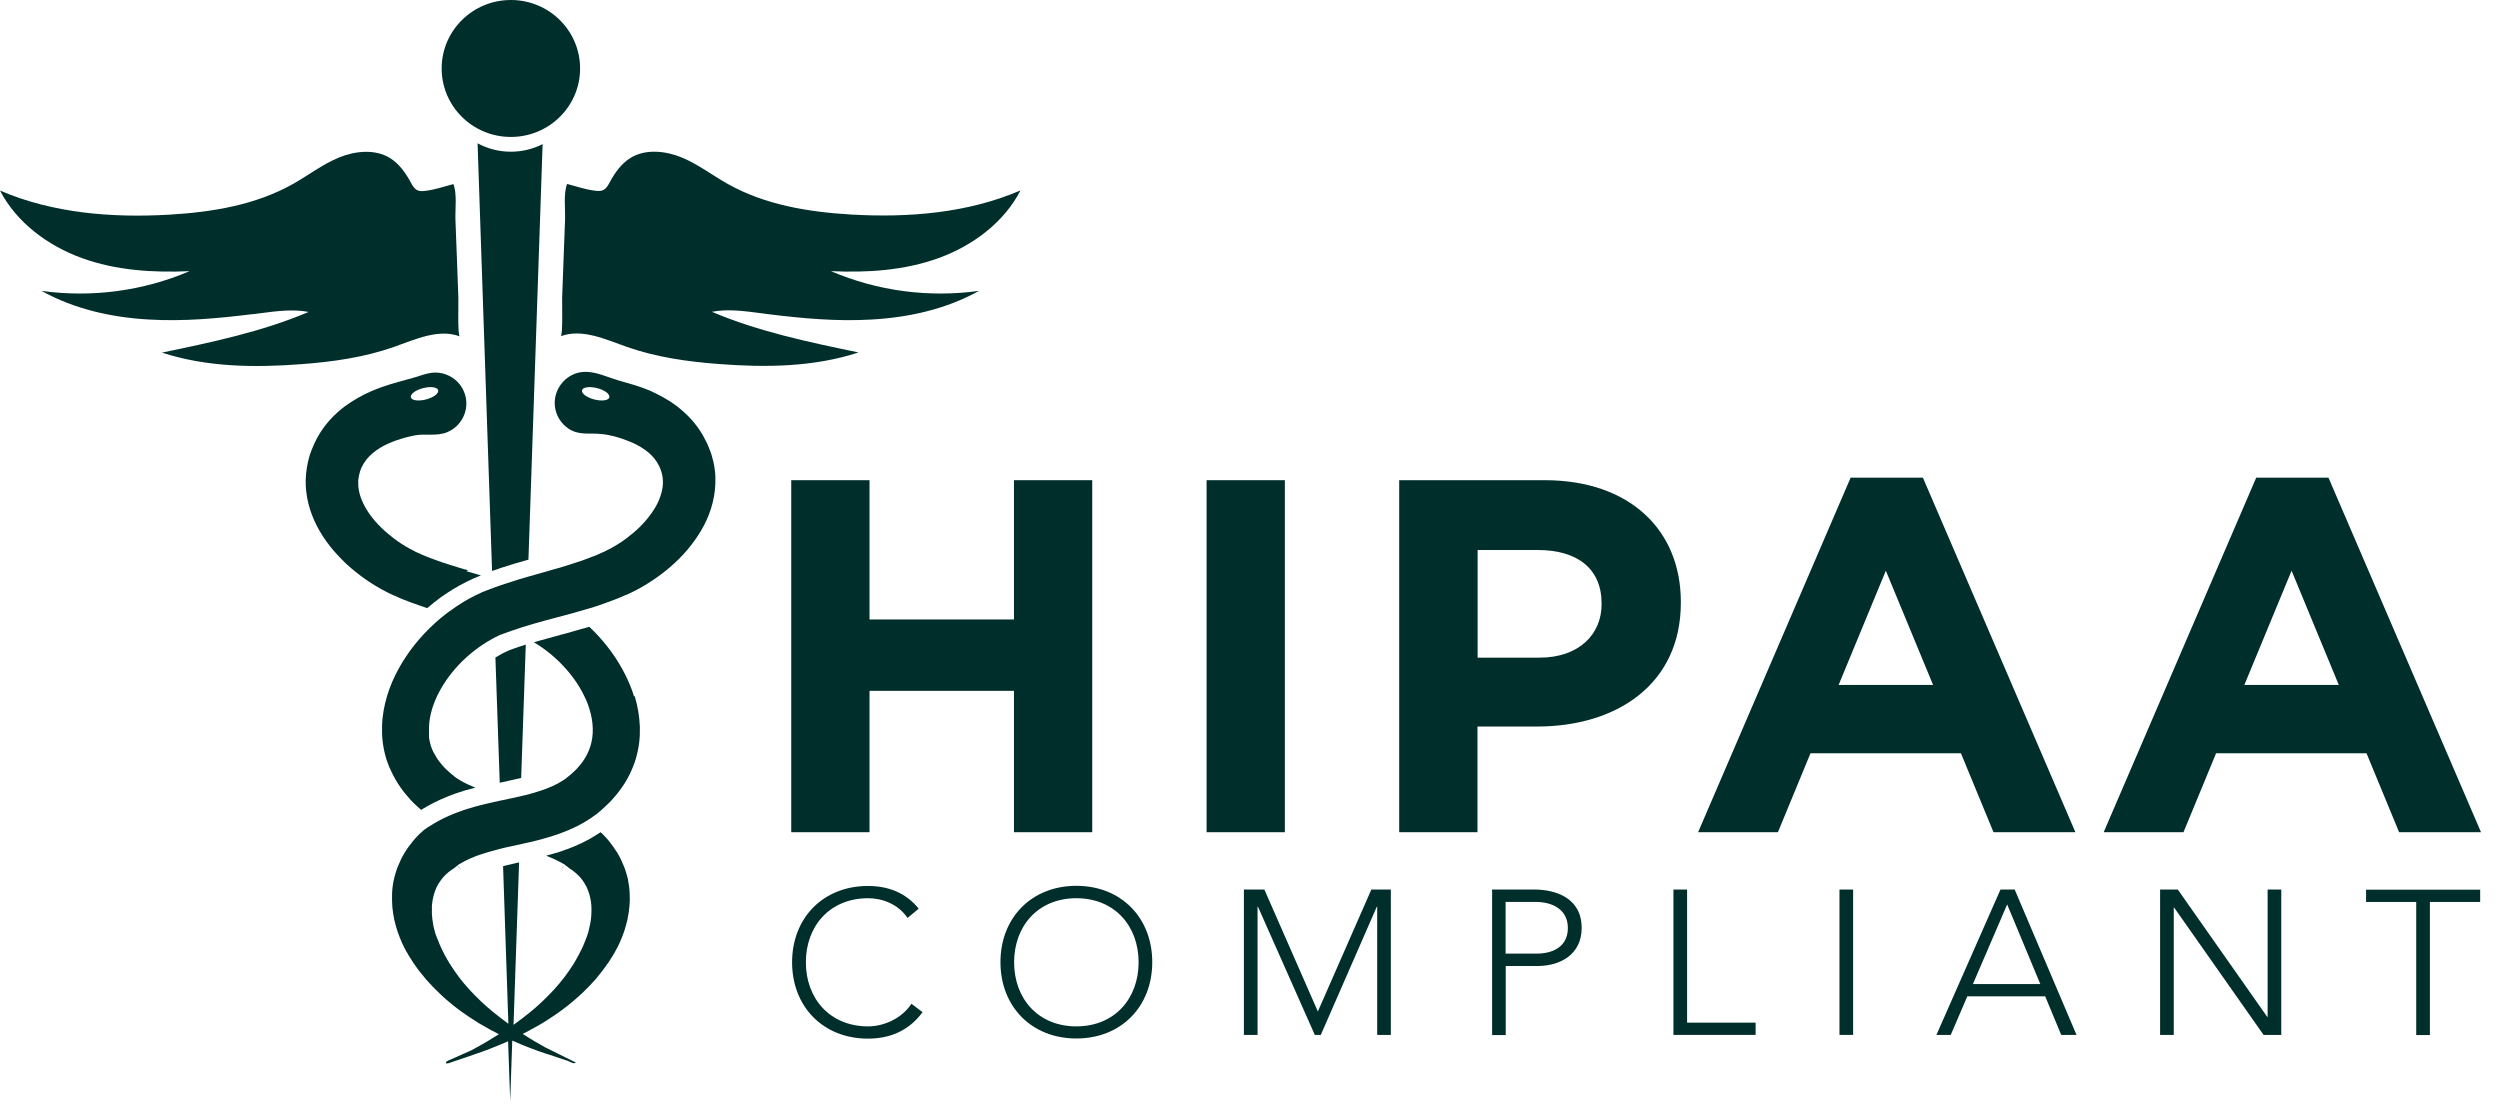
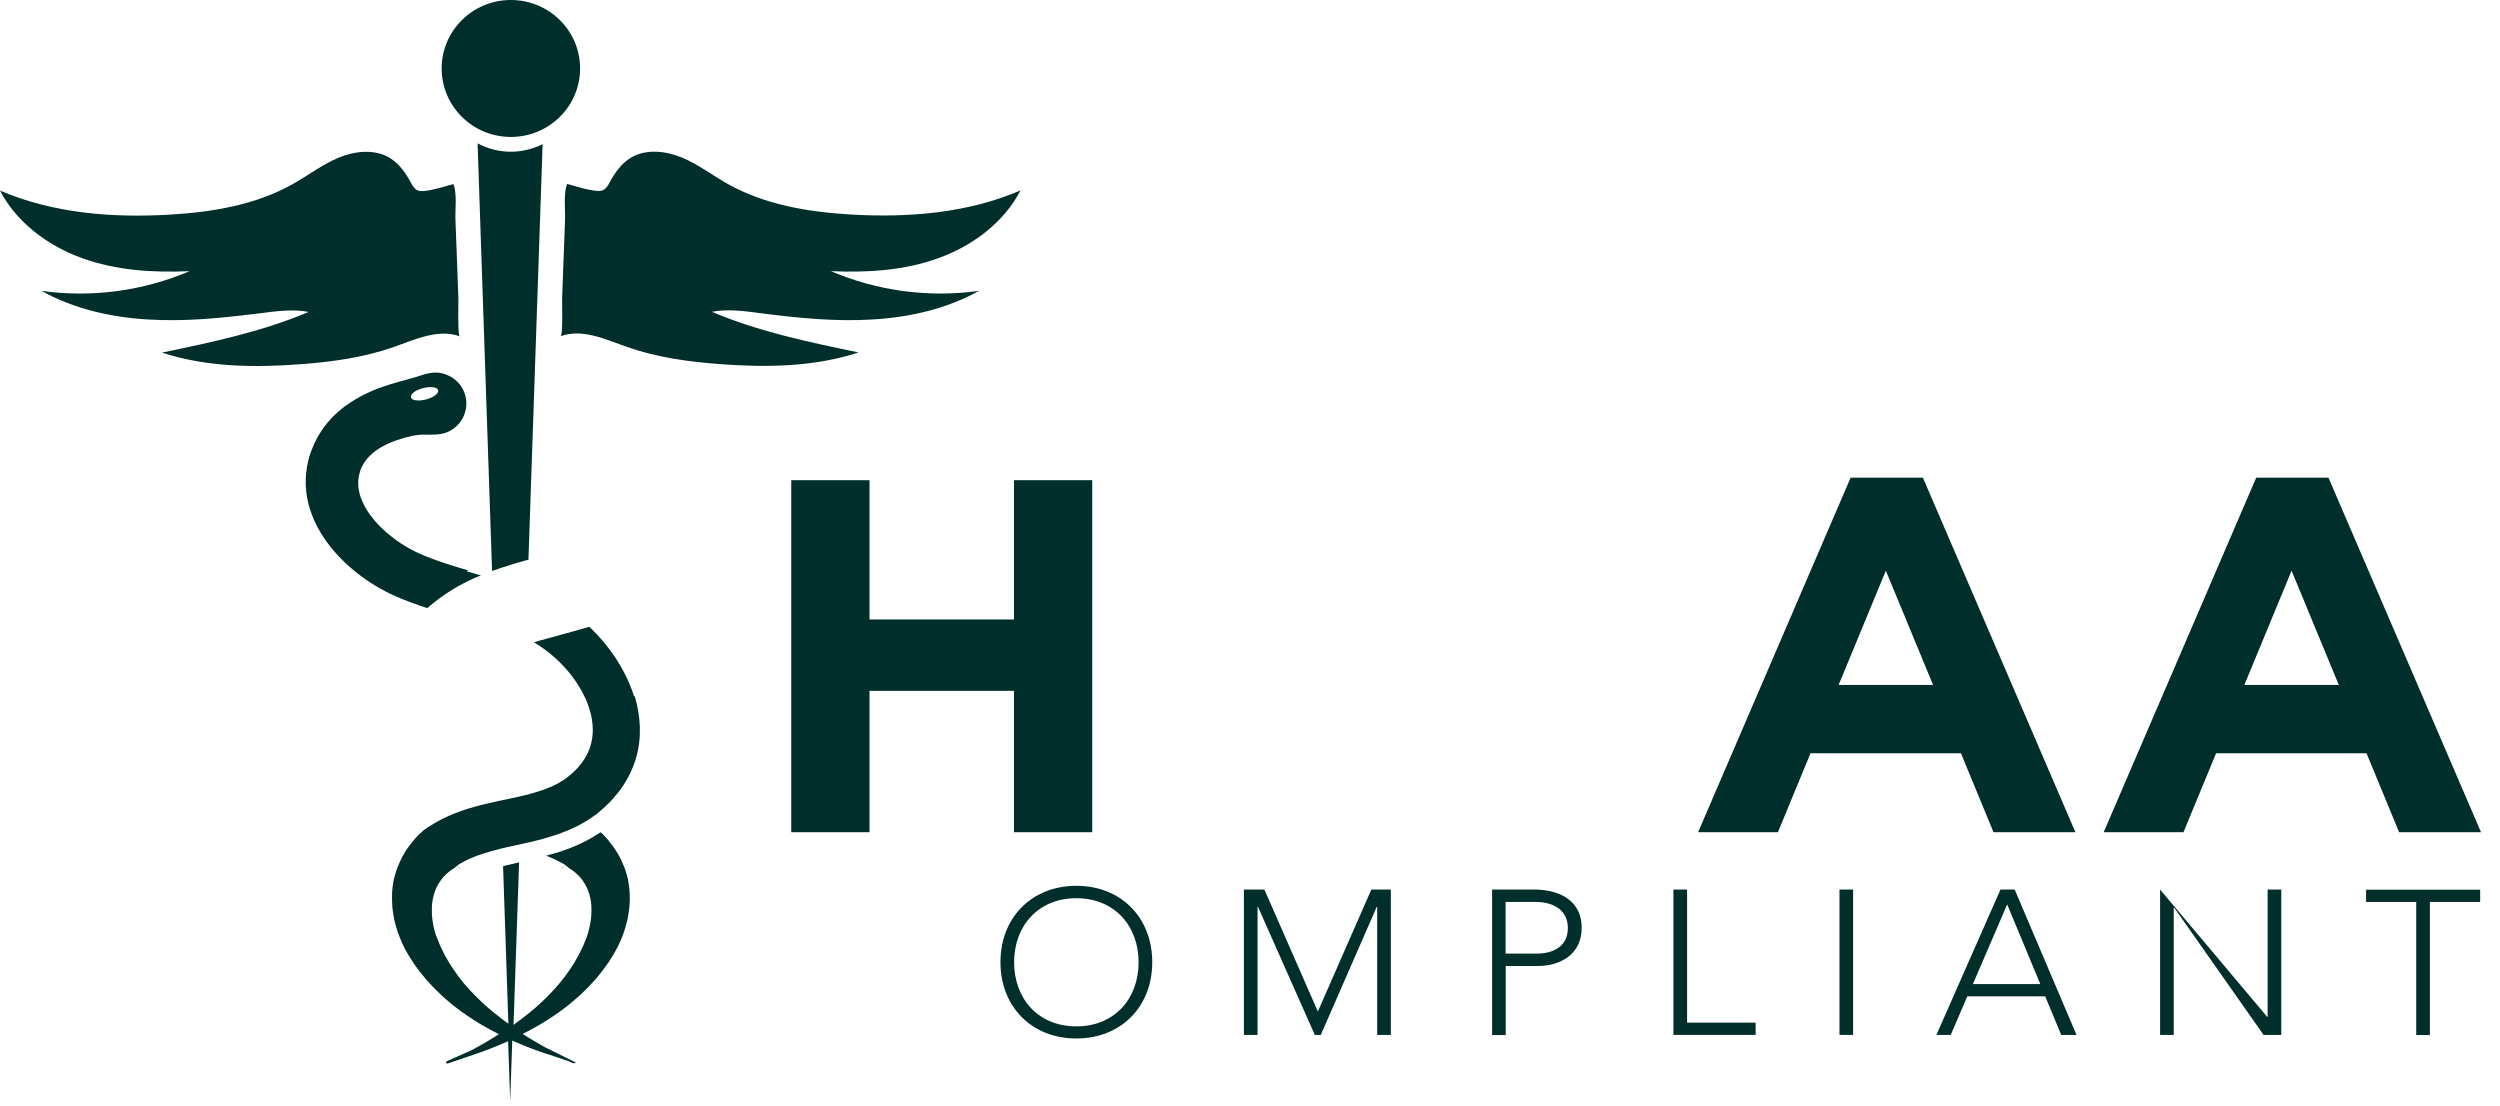
<svg xmlns="http://www.w3.org/2000/svg" width="104" height="46" viewBox="0 0 104 46" fill="none">
  <g clip-path="url(#clip0_4202_2562)">
    <path d="M32.916 19.976H36.172V25.77H42.181V19.976H45.437V34.62H42.181V28.739H36.172V34.62H32.916V19.976Z" fill="#002E2B" />
-     <path d="M50.194 19.976H53.45V34.62H50.194V19.976Z" fill="#002E2B" />
-     <path d="M58.207 19.976H64.256C67.79 19.976 69.923 22.045 69.923 25.037V25.077C69.923 28.464 67.257 30.224 63.937 30.224H61.463V34.62H58.207V19.976ZM64.047 27.358C65.676 27.358 66.626 26.395 66.626 25.14V25.1C66.626 23.655 65.612 22.881 63.984 22.881H61.469V27.358H64.047Z" fill="#002E2B" />
    <path d="M76.991 19.872H79.993L86.337 34.62H82.93L81.575 31.336H75.317L73.961 34.62H70.641L76.986 19.872H76.991ZM80.416 28.493L78.451 23.741L76.487 28.493H80.421H80.416Z" fill="#002E2B" />
    <path d="M93.864 19.872H96.865L103.21 34.62H99.803L98.447 31.336H92.189L90.833 34.62H87.513L93.858 19.872H93.864ZM97.294 28.493L95.33 23.741L93.365 28.493H97.3H97.294Z" fill="#002E2B" />
-     <path d="M38.38 42.106C37.8 42.891 37.007 43.207 36.108 43.207C34.243 43.207 32.951 41.877 32.951 40.031C32.951 38.186 34.243 36.856 36.108 36.856C36.937 36.856 37.679 37.131 38.218 37.801L37.754 38.186C37.371 37.624 36.728 37.366 36.114 37.366C34.515 37.366 33.524 38.529 33.524 40.031C33.524 41.533 34.515 42.697 36.114 42.697C36.728 42.697 37.487 42.404 37.916 41.757L38.38 42.106Z" fill="#002E2B" />
    <path d="M44.776 36.85C46.642 36.85 47.934 38.18 47.934 40.026C47.934 41.871 46.642 43.201 44.776 43.201C42.911 43.201 41.619 41.871 41.619 40.026C41.619 38.18 42.911 36.85 44.776 36.85ZM44.776 42.697C46.376 42.697 47.366 41.533 47.366 40.031C47.366 38.529 46.376 37.366 44.776 37.366C43.177 37.366 42.187 38.529 42.187 40.031C42.187 41.533 43.177 42.697 44.776 42.697Z" fill="#002E2B" />
    <path d="M51.741 37.005H52.598L54.823 42.078L57.048 37.005H57.859V43.052H57.291V37.721H57.274L54.945 43.052H54.696L52.332 37.721H52.314V43.052H51.746V37.005H51.741Z" fill="#002E2B" />
    <path d="M62.066 37.005H63.827C64.69 37.005 65.797 37.337 65.797 38.604C65.797 39.699 64.916 40.186 63.96 40.186H62.639V43.058H62.072V37.011L62.066 37.005ZM62.639 39.67H63.931C64.58 39.67 65.223 39.395 65.223 38.604C65.223 37.813 64.551 37.521 63.897 37.521H62.633V39.67H62.639Z" fill="#002E2B" />
    <path d="M69.615 37.005H70.183V42.542H73.034V43.052H69.615V37.005Z" fill="#002E2B" />
    <path d="M76.522 37.005H77.09V43.052H76.522V37.005Z" fill="#002E2B" />
    <path d="M83.226 37.005H83.811L86.383 43.052H85.746L85.08 41.447H81.841L81.151 43.052H80.555L83.22 37.005H83.226ZM83.498 37.624L82.073 40.937H84.877L83.498 37.624Z" fill="#002E2B" />
-     <path d="M89.86 37.005H90.596L94.316 42.301H94.333V37.005H94.901V43.052H94.165L90.445 37.756H90.428V43.052H89.86V37.005Z" fill="#002E2B" />
+     <path d="M89.86 37.005L94.316 42.301H94.333V37.005H94.901V43.052H94.165L90.445 37.756H90.428V43.052H89.86V37.005Z" fill="#002E2B" />
    <path d="M100.521 37.521H98.429V37.011H103.175V37.521H101.083V43.058H100.515V37.521H100.521Z" fill="#002E2B" />
    <path d="M10.499 13.069C9.068 13.246 7.631 13.378 6.194 13.292C4.641 13.206 3.082 12.857 1.727 12.1C3.807 12.392 5.962 12.106 7.886 11.28C6.373 11.349 4.826 11.252 3.407 10.736C1.987 10.22 0.689 9.257 0 7.927C2.196 8.873 4.653 9.068 7.04 8.93C8.819 8.827 10.632 8.529 12.179 7.658C12.822 7.297 13.413 6.838 14.091 6.557C14.769 6.276 15.598 6.19 16.223 6.574C16.611 6.815 16.878 7.199 17.092 7.595C17.156 7.715 17.232 7.847 17.353 7.91C17.457 7.962 17.579 7.956 17.695 7.939C18.101 7.893 18.466 7.761 18.86 7.658C19.022 8.053 18.929 8.724 18.947 9.16C18.97 9.71 18.987 10.26 19.01 10.816L19.068 12.404C19.074 12.564 19.033 13.957 19.126 13.992C18.24 13.665 17.278 14.118 16.386 14.433C15.151 14.868 13.842 15.052 12.538 15.149C10.591 15.298 8.593 15.275 6.738 14.668C8.807 14.238 10.893 13.802 12.84 12.977C12.185 12.851 11.507 12.943 10.847 13.028C10.731 13.046 10.615 13.057 10.499 13.074V13.069Z" fill="#002E2B" />
    <path d="M31.954 13.069C33.385 13.246 34.822 13.378 36.259 13.292C37.812 13.206 39.371 12.857 40.726 12.1C38.646 12.392 36.491 12.106 34.567 11.28C36.08 11.349 37.627 11.252 39.046 10.736C40.466 10.22 41.764 9.257 42.453 7.921C40.257 8.867 37.8 9.062 35.413 8.925C33.635 8.821 31.821 8.523 30.274 7.652C29.631 7.291 29.04 6.832 28.362 6.552C27.678 6.271 26.855 6.185 26.23 6.569C25.841 6.809 25.575 7.193 25.361 7.589C25.297 7.709 25.222 7.841 25.1 7.904C24.996 7.956 24.874 7.95 24.758 7.933C24.352 7.887 23.987 7.755 23.593 7.652C23.431 8.048 23.524 8.718 23.506 9.154C23.483 9.704 23.466 10.254 23.443 10.81L23.385 12.398C23.379 12.559 23.42 13.951 23.327 13.986C24.213 13.659 25.175 14.112 26.067 14.427C27.302 14.863 28.611 15.046 29.915 15.144C31.861 15.293 33.861 15.27 35.715 14.662C33.646 14.232 31.56 13.797 29.613 12.971C30.268 12.845 30.946 12.937 31.607 13.023C31.723 13.04 31.838 13.051 31.954 13.069Z" fill="#002E2B" />
    <path d="M21.253 5.697C22.843 5.697 24.132 4.422 24.132 2.849C24.132 1.275 22.843 0 21.253 0C19.662 0 18.373 1.275 18.373 2.849C18.373 4.422 19.662 5.697 21.253 5.697Z" fill="#002E2B" />
    <path d="M19.062 36.053L19.184 36.214L19.062 36.03V36.053Z" fill="#002E2B" />
    <path d="M23.437 36.053V36.03L23.315 36.219L23.437 36.053Z" fill="#002E2B" />
    <path d="M20.47 23.753C20.598 23.707 20.731 23.661 20.87 23.615C21.009 23.569 21.142 23.529 21.27 23.489C21.305 23.478 21.345 23.466 21.38 23.455C21.421 23.443 21.455 23.432 21.496 23.42C21.623 23.386 21.751 23.346 21.878 23.311L21.983 23.283L22.562 6.311L22.573 5.996C22.18 6.196 21.728 6.311 21.253 6.311C20.748 6.311 20.279 6.185 19.868 5.961L19.879 6.311L20.47 23.759V23.753Z" fill="#002E2B" />
-     <path d="M21.125 32.488C21.305 32.448 21.496 32.408 21.681 32.362L21.872 26.814C21.78 26.842 21.693 26.871 21.594 26.905C21.56 26.917 21.531 26.928 21.496 26.94L21.426 26.963L21.282 27.014L21.235 27.031L21.206 27.043L21.148 27.066L21.131 27.077L21.09 27.095H21.079L21.067 27.106L20.98 27.146L20.899 27.186L20.818 27.232C20.748 27.272 20.679 27.312 20.609 27.352L20.789 32.563L20.887 32.54L21.137 32.488H21.125Z" fill="#002E2B" />
    <path d="M26.374 28.969C26.363 28.923 26.345 28.883 26.334 28.837C26.317 28.791 26.305 28.751 26.288 28.705C26.177 28.401 26.038 28.109 25.888 27.834C25.517 27.163 25.048 26.579 24.515 26.074L24.48 26.086C24.451 26.091 24.428 26.103 24.399 26.108C24.346 26.126 24.288 26.143 24.231 26.154L24.074 26.2L23.993 26.223C23.935 26.24 23.883 26.252 23.831 26.269C23.802 26.275 23.779 26.286 23.75 26.292L23.35 26.401L23.275 26.424C23.124 26.464 22.968 26.504 22.811 26.55C22.701 26.579 22.591 26.613 22.475 26.642C22.434 26.653 22.4 26.665 22.359 26.676C22.324 26.688 22.284 26.699 22.249 26.71C22.237 26.71 22.226 26.716 22.214 26.722C22.284 26.762 22.348 26.802 22.417 26.848C22.66 27.008 22.892 27.186 23.112 27.387C23.332 27.587 23.535 27.805 23.721 28.034C23.813 28.149 23.9 28.27 23.982 28.39C24.063 28.51 24.138 28.636 24.207 28.762C24.3 28.934 24.387 29.112 24.451 29.29C24.462 29.324 24.474 29.358 24.485 29.387C24.485 29.399 24.491 29.41 24.497 29.422C24.497 29.433 24.503 29.445 24.509 29.456C24.52 29.485 24.526 29.508 24.532 29.536C24.613 29.8 24.654 30.058 24.659 30.316C24.671 30.826 24.526 31.284 24.231 31.697C24.155 31.8 24.074 31.898 23.982 31.995L23.912 32.064C23.912 32.064 23.866 32.11 23.837 32.133L23.802 32.167L23.761 32.202L23.703 32.253L23.599 32.333L23.576 32.356L23.564 32.368H23.558L23.524 32.396L23.489 32.419L23.472 32.431H23.466L23.454 32.442L23.373 32.494C23.373 32.494 23.315 32.528 23.286 32.545C23.257 32.563 23.228 32.58 23.199 32.597C23.136 32.626 23.078 32.66 23.014 32.689C22.892 32.746 22.753 32.798 22.62 32.849L22.516 32.884C22.516 32.884 22.481 32.895 22.463 32.901L22.411 32.918L22.301 32.952L22.191 32.987C22.151 32.998 22.11 33.01 22.064 33.021C22.052 33.021 22.041 33.027 22.029 33.033C22 33.038 21.965 33.05 21.936 33.056C21.925 33.056 21.913 33.061 21.901 33.067C21.867 33.073 21.832 33.084 21.803 33.09C21.791 33.09 21.785 33.09 21.774 33.096C21.612 33.136 21.438 33.176 21.27 33.21C21.102 33.245 20.94 33.279 20.777 33.313C20.609 33.348 20.441 33.388 20.267 33.428C19.92 33.508 19.566 33.606 19.213 33.726C18.86 33.852 18.5 34.001 18.158 34.196C18.118 34.219 18.072 34.248 18.031 34.271L17.967 34.311L17.892 34.357C17.857 34.38 17.822 34.403 17.788 34.42C17.741 34.454 17.689 34.489 17.643 34.523L17.608 34.552C17.608 34.552 17.585 34.569 17.579 34.58C17.562 34.597 17.538 34.615 17.521 34.632L17.463 34.683C17.463 34.683 17.428 34.724 17.405 34.741C17.37 34.781 17.33 34.815 17.295 34.855C17.26 34.895 17.226 34.936 17.191 34.976C17.058 35.136 16.93 35.308 16.826 35.486C16.716 35.663 16.629 35.853 16.553 36.042L16.524 36.111L16.513 36.145L16.501 36.179C16.484 36.225 16.472 36.277 16.455 36.323C16.443 36.369 16.432 36.42 16.414 36.466C16.403 36.512 16.391 36.563 16.38 36.609C16.339 36.804 16.316 36.993 16.31 37.182C16.304 37.372 16.31 37.555 16.322 37.739C16.339 37.922 16.368 38.094 16.403 38.266C16.443 38.438 16.49 38.604 16.542 38.764C16.6 38.925 16.658 39.08 16.727 39.229C16.745 39.269 16.762 39.303 16.779 39.338C16.797 39.372 16.814 39.412 16.832 39.447C16.849 39.481 16.866 39.515 16.89 39.55V39.561C16.89 39.561 16.89 39.561 16.907 39.584L16.919 39.607L16.948 39.653C16.965 39.682 16.982 39.71 17 39.745C17.017 39.773 17.034 39.802 17.058 39.836C17.098 39.905 17.145 39.968 17.185 40.037C17.353 40.289 17.533 40.518 17.718 40.736C17.904 40.948 18.095 41.149 18.292 41.332C18.326 41.361 18.355 41.395 18.39 41.424C18.425 41.453 18.454 41.487 18.489 41.516C18.518 41.544 18.552 41.567 18.581 41.596C18.68 41.682 18.778 41.762 18.877 41.843C19.074 41.997 19.271 42.141 19.468 42.272C19.566 42.341 19.665 42.398 19.758 42.462C19.804 42.49 19.856 42.519 19.902 42.553C19.949 42.582 19.995 42.611 20.047 42.639C20.291 42.782 20.528 42.909 20.754 43.023C20.58 43.132 20.418 43.235 20.262 43.327C20.018 43.47 19.792 43.596 19.595 43.7L18.674 44.107C18.674 44.107 18.639 44.124 18.622 44.13C18.581 44.152 18.552 44.175 18.552 44.21C18.552 44.238 18.581 44.244 18.622 44.238C18.663 44.233 18.709 44.215 18.767 44.193C18.981 44.118 19.393 43.98 19.677 43.883C19.891 43.814 20.14 43.722 20.407 43.619C20.633 43.533 20.876 43.43 21.137 43.316L21.224 45.809L21.31 43.287C21.588 43.413 21.855 43.522 22.098 43.614C22.324 43.7 22.533 43.774 22.724 43.837L22.747 43.843C22.765 43.849 22.788 43.854 22.805 43.86L23.628 44.135C23.761 44.198 23.895 44.273 23.953 44.198C23.953 44.198 23.935 44.187 23.9 44.175L22.666 43.562C22.533 43.487 22.388 43.407 22.237 43.316C22.081 43.224 21.913 43.121 21.745 43.012C21.971 42.897 22.209 42.765 22.452 42.628C22.498 42.599 22.544 42.57 22.597 42.542C22.643 42.513 22.695 42.484 22.741 42.45C22.84 42.387 22.939 42.324 23.031 42.261C23.228 42.129 23.425 41.986 23.622 41.831C23.721 41.751 23.819 41.67 23.918 41.584C24.016 41.499 24.115 41.413 24.213 41.321C24.404 41.138 24.601 40.937 24.787 40.725C24.972 40.507 25.146 40.278 25.32 40.026C25.36 39.957 25.407 39.894 25.447 39.825C25.471 39.791 25.488 39.762 25.505 39.733C25.523 39.705 25.54 39.676 25.557 39.641L25.586 39.596L25.598 39.573C25.61 39.544 25.604 39.556 25.61 39.55V39.538C25.633 39.504 25.656 39.469 25.673 39.435C25.691 39.401 25.708 39.361 25.726 39.326C25.743 39.292 25.76 39.252 25.778 39.217C25.847 39.068 25.905 38.913 25.963 38.753C26.015 38.593 26.061 38.426 26.102 38.254C26.137 38.082 26.166 37.905 26.183 37.727C26.201 37.544 26.206 37.36 26.195 37.171C26.189 36.982 26.16 36.787 26.125 36.598C26.114 36.552 26.108 36.5 26.09 36.455C26.079 36.409 26.067 36.357 26.05 36.311C26.032 36.265 26.021 36.214 26.004 36.168L25.992 36.134L25.98 36.099L25.951 36.03C25.876 35.841 25.789 35.652 25.679 35.474C25.569 35.297 25.447 35.125 25.314 34.964C25.279 34.924 25.245 34.884 25.21 34.844C25.175 34.804 25.134 34.769 25.1 34.729C25.082 34.712 25.065 34.689 25.042 34.672L24.984 34.62L24.966 34.632L24.833 34.718C24.781 34.752 24.729 34.781 24.683 34.809L24.665 34.821C24.654 34.827 24.642 34.838 24.625 34.844C24.59 34.867 24.549 34.89 24.509 34.913C24.491 34.924 24.468 34.936 24.451 34.941C24.375 34.981 24.294 35.027 24.207 35.067C23.993 35.171 23.79 35.251 23.599 35.325H23.593H23.587L23.448 35.377C23.443 35.377 23.437 35.377 23.431 35.383C23.414 35.388 23.39 35.394 23.373 35.406L23.304 35.428L23.165 35.474H23.159H23.153L23.014 35.514L22.944 35.537H22.939H22.933L22.863 35.555L22.73 35.595H22.718C22.956 35.687 23.176 35.79 23.373 35.898C23.402 35.916 23.425 35.933 23.454 35.944L23.495 35.967H23.483V35.962L23.501 35.973C23.501 35.973 23.5 35.973 23.495 35.973L23.518 35.99L23.564 36.025L23.587 36.042L23.599 36.053C23.599 36.053 23.605 36.059 23.611 36.059C23.628 36.076 23.64 36.088 23.657 36.099C23.657 36.099 23.669 36.105 23.669 36.111C23.669 36.111 23.68 36.116 23.686 36.122C23.698 36.128 23.709 36.139 23.721 36.145L23.756 36.168C23.756 36.168 23.779 36.185 23.79 36.191C23.813 36.208 23.837 36.219 23.854 36.237C23.877 36.254 23.895 36.271 23.918 36.288C23.999 36.357 24.074 36.426 24.144 36.506C24.213 36.586 24.271 36.667 24.323 36.758L24.341 36.793L24.352 36.81L24.364 36.827C24.364 36.827 24.387 36.873 24.399 36.896C24.41 36.919 24.422 36.942 24.433 36.97C24.445 36.993 24.451 37.022 24.462 37.045C24.503 37.142 24.532 37.245 24.555 37.354C24.578 37.463 24.596 37.572 24.601 37.687C24.607 37.801 24.607 37.916 24.601 38.031C24.596 38.145 24.584 38.266 24.561 38.38C24.538 38.495 24.515 38.615 24.485 38.73C24.48 38.759 24.468 38.787 24.462 38.816C24.451 38.845 24.445 38.873 24.433 38.902C24.422 38.931 24.416 38.959 24.404 38.988V38.999V39.005C24.404 39.005 24.404 39.005 24.404 38.994L24.393 39.017L24.375 39.062C24.364 39.097 24.352 39.126 24.335 39.16C24.323 39.189 24.306 39.229 24.3 39.252C24.277 39.303 24.254 39.361 24.231 39.412C24.126 39.636 24.01 39.848 23.889 40.054C23.761 40.261 23.628 40.455 23.483 40.645C23.408 40.736 23.338 40.828 23.263 40.92C23.188 41.011 23.112 41.092 23.037 41.178C22.881 41.344 22.724 41.504 22.568 41.653C22.487 41.728 22.405 41.802 22.33 41.871C22.29 41.906 22.249 41.94 22.209 41.974C22.168 42.009 22.127 42.043 22.087 42.078C21.843 42.278 21.6 42.467 21.363 42.633L21.594 35.876L21.513 35.893L21.415 35.916C21.281 35.944 21.137 35.979 20.957 36.025C20.945 36.025 20.934 36.025 20.928 36.03L21.148 42.588C20.934 42.433 20.714 42.261 20.488 42.078C20.447 42.043 20.407 42.009 20.366 41.974C20.325 41.94 20.285 41.906 20.244 41.871C20.163 41.797 20.082 41.728 20.007 41.653C19.845 41.504 19.694 41.344 19.537 41.178C19.462 41.092 19.387 41.006 19.311 40.92C19.236 40.834 19.167 40.742 19.091 40.645C18.952 40.455 18.813 40.261 18.686 40.054C18.558 39.848 18.442 39.63 18.344 39.412C18.321 39.361 18.297 39.309 18.274 39.252C18.263 39.229 18.251 39.194 18.24 39.16C18.228 39.126 18.216 39.097 18.199 39.062L18.182 39.017L18.17 38.994V39.005V38.999V38.988C18.17 38.988 18.147 38.931 18.135 38.902C18.124 38.873 18.118 38.845 18.106 38.816C18.101 38.787 18.089 38.759 18.083 38.73C18.048 38.615 18.025 38.501 18.008 38.38C17.99 38.266 17.973 38.145 17.967 38.031C17.967 37.916 17.967 37.801 17.967 37.687C17.979 37.572 17.99 37.463 18.014 37.354C18.037 37.245 18.072 37.142 18.106 37.045C18.118 37.022 18.124 36.993 18.135 36.97C18.147 36.947 18.158 36.925 18.17 36.896C18.182 36.873 18.193 36.85 18.205 36.827L18.216 36.81L18.228 36.793L18.245 36.758C18.297 36.672 18.361 36.586 18.425 36.506C18.494 36.426 18.57 36.357 18.651 36.288C18.674 36.271 18.692 36.254 18.715 36.237C18.738 36.219 18.761 36.208 18.778 36.191C18.79 36.185 18.802 36.174 18.813 36.168L18.848 36.145C18.848 36.145 18.871 36.128 18.883 36.122C18.883 36.122 18.894 36.116 18.9 36.111C18.9 36.111 18.912 36.105 18.912 36.099C18.929 36.088 18.946 36.071 18.958 36.059C18.958 36.059 18.958 36.059 18.97 36.053L18.981 36.042L19.004 36.025L19.051 35.99L19.074 35.973H19.068L19.085 35.962H19.074L19.114 35.944C19.138 35.927 19.167 35.91 19.196 35.898C19.41 35.772 19.653 35.669 19.914 35.572C20.181 35.48 20.465 35.4 20.772 35.32C20.812 35.308 20.847 35.302 20.887 35.291C21.003 35.262 21.119 35.234 21.241 35.211C21.403 35.176 21.571 35.136 21.733 35.102C21.82 35.085 21.901 35.062 21.994 35.044C22.035 35.033 22.081 35.022 22.127 35.016C22.174 35.004 22.214 34.993 22.261 34.981C22.307 34.97 22.348 34.959 22.394 34.947L22.527 34.913L22.66 34.873L22.73 34.855L22.799 34.832L22.939 34.792L23.078 34.746L23.147 34.724C23.147 34.724 23.194 34.706 23.217 34.701L23.356 34.649C23.541 34.58 23.727 34.506 23.912 34.414C24.005 34.374 24.097 34.322 24.19 34.271C24.236 34.248 24.283 34.219 24.329 34.191C24.346 34.179 24.358 34.173 24.375 34.162C24.387 34.156 24.399 34.145 24.416 34.139C24.416 34.139 24.422 34.139 24.428 34.133C24.439 34.122 24.457 34.116 24.468 34.105L24.601 34.019L24.619 34.007L24.636 33.996L24.671 33.967L24.746 33.915L24.822 33.864L24.839 33.852L24.851 33.841L24.874 33.818L24.972 33.738L24.984 33.726C25.03 33.686 25.007 33.709 25.019 33.697L25.048 33.669L25.105 33.617L25.163 33.566L25.221 33.508C25.262 33.474 25.297 33.434 25.337 33.4L25.447 33.285C25.592 33.124 25.731 32.958 25.859 32.775C26.114 32.414 26.317 32.001 26.45 31.565C26.514 31.348 26.56 31.124 26.589 30.9C26.618 30.677 26.623 30.453 26.618 30.23C26.6 29.788 26.525 29.358 26.403 28.957L26.374 28.969Z" fill="#002E2B" />
    <path d="M19.474 23.724C19.399 23.701 19.323 23.678 19.248 23.661C19.173 23.638 19.097 23.615 19.022 23.592C18.947 23.569 18.877 23.546 18.802 23.523C18.767 23.512 18.726 23.501 18.692 23.489C18.657 23.478 18.622 23.466 18.587 23.455C18.518 23.432 18.448 23.409 18.373 23.386C18.303 23.363 18.234 23.334 18.164 23.311C18.095 23.288 18.031 23.26 17.962 23.237C17.927 23.226 17.892 23.214 17.863 23.197L17.811 23.18L17.765 23.162C17.707 23.14 17.643 23.111 17.585 23.088C17.556 23.076 17.521 23.059 17.486 23.042C17.452 23.025 17.417 23.008 17.382 22.996C17.348 22.979 17.313 22.962 17.278 22.95H17.266V22.945H17.272L17.249 22.933L17.208 22.91C17.151 22.881 17.098 22.853 17.04 22.824C16.82 22.704 16.606 22.566 16.409 22.417C16.212 22.268 16.026 22.113 15.858 21.947C15.522 21.62 15.262 21.265 15.105 20.927C15.024 20.755 14.966 20.595 14.937 20.434C14.902 20.279 14.897 20.13 14.902 19.993C14.914 19.855 14.943 19.718 14.983 19.591C14.989 19.574 14.995 19.557 15.001 19.546C15.007 19.528 15.012 19.511 15.018 19.5C15.024 19.483 15.03 19.471 15.036 19.46V19.442C15.036 19.442 15.041 19.442 15.047 19.442V19.431L15.059 19.414L15.076 19.379L15.088 19.362V19.351L15.082 19.368C15.088 19.357 15.099 19.339 15.105 19.328C15.117 19.299 15.14 19.27 15.152 19.248C15.221 19.139 15.296 19.047 15.383 18.961C15.47 18.875 15.569 18.795 15.673 18.72C15.882 18.577 16.113 18.462 16.334 18.376C16.444 18.331 16.559 18.296 16.664 18.262C16.768 18.227 16.872 18.199 16.971 18.176C17.017 18.164 17.069 18.153 17.116 18.141C17.162 18.13 17.208 18.124 17.249 18.113C17.707 18.027 18.188 18.164 18.628 17.969C19.288 17.677 19.584 16.903 19.283 16.25C19.12 15.889 18.796 15.631 18.408 15.533C17.973 15.43 17.649 15.579 17.249 15.7C16.809 15.831 16.357 15.934 15.922 16.089C15.771 16.141 15.609 16.204 15.435 16.279C15.267 16.353 15.088 16.439 14.897 16.548C14.711 16.651 14.52 16.777 14.323 16.92C14.132 17.07 13.935 17.236 13.749 17.442C13.564 17.643 13.39 17.872 13.239 18.136C13.205 18.199 13.164 18.267 13.135 18.336C13.118 18.371 13.1 18.405 13.083 18.439L13.066 18.474V18.485L13.054 18.502L13.037 18.543V18.56L13.019 18.583C13.014 18.6 13.002 18.623 12.996 18.64C12.979 18.68 12.961 18.72 12.95 18.755C12.938 18.789 12.927 18.829 12.909 18.863C12.898 18.898 12.886 18.938 12.874 18.972C12.787 19.27 12.73 19.597 12.718 19.935C12.706 20.268 12.747 20.612 12.828 20.944C12.909 21.277 13.037 21.592 13.187 21.89C13.344 22.188 13.523 22.463 13.732 22.727C13.935 22.985 14.166 23.226 14.404 23.455C14.647 23.678 14.908 23.89 15.186 24.085C15.325 24.183 15.464 24.274 15.615 24.366C15.76 24.452 15.911 24.538 16.067 24.618C16.142 24.658 16.223 24.698 16.305 24.733L16.363 24.762L16.391 24.773L16.42 24.785H16.432C16.467 24.807 16.502 24.819 16.536 24.836C16.571 24.853 16.606 24.865 16.641 24.882C16.675 24.899 16.71 24.911 16.751 24.928C16.832 24.962 16.913 24.991 17 25.025L17.064 25.048L17.122 25.071C17.162 25.083 17.203 25.1 17.237 25.111C17.319 25.14 17.394 25.169 17.475 25.197C17.556 25.226 17.631 25.249 17.712 25.277C17.736 25.283 17.753 25.289 17.776 25.295C17.869 25.214 17.967 25.134 18.06 25.06C18.228 24.922 18.408 24.796 18.582 24.681C18.761 24.561 18.952 24.446 19.138 24.343L19.271 24.274H19.277L19.283 24.269L19.416 24.2C19.451 24.183 19.485 24.166 19.52 24.148C19.532 24.143 19.543 24.137 19.561 24.131L19.596 24.114H19.601L19.607 24.108L19.642 24.091L19.717 24.057L19.752 24.039H19.769L19.775 24.028H19.781L19.798 24.022L19.856 23.999L19.926 23.971H19.932L19.937 23.965L20.001 23.942H20.018C19.816 23.879 19.607 23.822 19.404 23.764L19.474 23.724ZM17.597 16.147C17.91 16.066 18.193 16.101 18.228 16.233C18.263 16.364 18.037 16.536 17.724 16.617C17.411 16.697 17.127 16.663 17.093 16.531C17.058 16.399 17.284 16.227 17.597 16.147Z" fill="#002E2B" />
-     <path d="M29.764 19.912C29.758 19.574 29.7 19.253 29.608 18.95C29.596 18.909 29.584 18.875 29.573 18.841C29.561 18.806 29.55 18.766 29.532 18.732C29.521 18.697 29.503 18.657 29.486 18.617C29.48 18.6 29.469 18.577 29.463 18.56L29.451 18.537V18.52L29.428 18.48V18.462L29.416 18.451L29.399 18.416C29.382 18.382 29.364 18.348 29.347 18.313C29.312 18.244 29.277 18.181 29.243 18.113C29.092 17.855 28.918 17.62 28.733 17.419C28.547 17.218 28.35 17.047 28.159 16.898C27.962 16.748 27.771 16.628 27.585 16.525C27.4 16.422 27.221 16.336 27.047 16.256C26.641 16.078 26.183 15.957 25.749 15.831C25.158 15.665 24.52 15.304 23.895 15.556C23.356 15.774 23.02 16.33 23.084 16.903C23.124 17.276 23.333 17.62 23.651 17.832C24.069 18.113 24.503 18.009 24.972 18.05C25.372 18.084 25.772 18.199 26.143 18.348C26.369 18.434 26.595 18.548 26.803 18.692C26.908 18.766 27.006 18.841 27.093 18.932C27.18 19.018 27.261 19.116 27.325 19.219C27.342 19.247 27.36 19.27 27.371 19.299C27.377 19.311 27.389 19.328 27.394 19.339V19.322H27.389V19.334L27.4 19.351L27.418 19.385L27.429 19.402V19.414H27.435V19.431C27.435 19.431 27.452 19.448 27.458 19.471C27.464 19.488 27.47 19.506 27.475 19.517C27.475 19.534 27.487 19.551 27.493 19.563C27.539 19.695 27.568 19.826 27.574 19.964C27.585 20.102 27.574 20.251 27.539 20.405C27.504 20.56 27.452 20.726 27.371 20.898C27.209 21.236 26.948 21.592 26.618 21.919C26.45 22.085 26.265 22.24 26.067 22.389C25.87 22.538 25.656 22.675 25.436 22.796C25.378 22.824 25.326 22.853 25.268 22.881L25.227 22.904L25.204 22.916C25.204 22.916 25.204 22.916 25.21 22.916H25.198C25.164 22.939 25.129 22.956 25.094 22.968C25.059 22.985 25.025 23.002 24.99 23.013C24.955 23.031 24.92 23.048 24.891 23.059C24.833 23.082 24.77 23.111 24.712 23.134L24.665 23.151L24.613 23.168C24.578 23.18 24.549 23.191 24.515 23.208C24.445 23.231 24.381 23.26 24.312 23.283C24.242 23.306 24.173 23.329 24.103 23.357C24.034 23.38 23.964 23.403 23.889 23.426C23.854 23.438 23.819 23.449 23.785 23.46C23.75 23.472 23.709 23.483 23.674 23.495C23.599 23.518 23.53 23.541 23.454 23.564C23.379 23.587 23.304 23.61 23.228 23.632C23.153 23.655 23.078 23.678 23.002 23.695C22.69 23.781 22.377 23.873 22.058 23.965C22.017 23.976 21.977 23.988 21.936 23.999C21.815 24.034 21.693 24.074 21.566 24.108C21.398 24.16 21.235 24.211 21.067 24.269C20.899 24.32 20.731 24.383 20.563 24.441C20.476 24.475 20.395 24.504 20.308 24.538L20.244 24.561L20.175 24.59L20.117 24.613H20.1L20.082 24.624L20.047 24.641L19.972 24.676L19.937 24.693L19.903 24.71C19.856 24.733 19.81 24.75 19.769 24.773C19.723 24.796 19.682 24.819 19.636 24.842C19.59 24.865 19.549 24.888 19.503 24.911C19.329 25.008 19.161 25.111 18.999 25.22C18.871 25.306 18.744 25.398 18.616 25.489C18.582 25.512 18.553 25.541 18.518 25.564C18.361 25.684 18.216 25.811 18.072 25.942C17.492 26.475 16.988 27.089 16.594 27.799C16.397 28.155 16.229 28.533 16.108 28.934C15.986 29.336 15.905 29.765 15.893 30.207C15.887 30.43 15.893 30.654 15.922 30.878C15.951 31.101 15.997 31.325 16.061 31.542C16.073 31.577 16.084 31.617 16.096 31.651C16.096 31.663 16.102 31.669 16.108 31.68C16.119 31.714 16.131 31.754 16.148 31.789C16.16 31.823 16.177 31.858 16.189 31.898C16.189 31.904 16.194 31.915 16.2 31.921C16.212 31.955 16.229 31.989 16.247 32.024C16.363 32.282 16.502 32.528 16.658 32.752C16.785 32.935 16.924 33.101 17.069 33.262L17.179 33.377C17.214 33.417 17.255 33.451 17.295 33.486L17.353 33.543L17.411 33.594L17.469 33.646L17.498 33.675C17.498 33.675 17.498 33.675 17.521 33.692L17.562 33.663H17.573L17.585 33.652L17.649 33.612H17.654L17.776 33.537H17.782L17.788 33.531C18.147 33.331 18.529 33.159 18.964 33.004C19.219 32.918 19.48 32.838 19.781 32.763C19.671 32.723 19.561 32.677 19.462 32.631C19.398 32.603 19.341 32.568 19.277 32.54C19.248 32.523 19.219 32.505 19.19 32.488C19.161 32.471 19.132 32.454 19.103 32.437L19.022 32.385H19.01L19.005 32.373L18.987 32.362L18.952 32.339L18.918 32.316H18.912L18.9 32.299L18.877 32.276L18.773 32.196L18.715 32.144L18.674 32.11L18.64 32.075C18.64 32.075 18.587 32.03 18.564 32.007L18.495 31.938C18.402 31.84 18.321 31.743 18.245 31.64C18.205 31.588 18.17 31.531 18.141 31.479C18.118 31.445 18.101 31.405 18.078 31.37C18.078 31.359 18.066 31.348 18.06 31.342C18.054 31.33 18.049 31.313 18.037 31.302C18.037 31.29 18.025 31.279 18.02 31.267C18.014 31.256 18.008 31.239 18.002 31.227C18.002 31.216 17.991 31.204 17.985 31.193C17.985 31.181 17.973 31.164 17.967 31.153C17.967 31.141 17.956 31.13 17.956 31.113C17.956 31.101 17.944 31.084 17.938 31.072C17.938 31.061 17.927 31.044 17.927 31.032C17.927 31.021 17.915 31.004 17.915 30.992C17.915 30.975 17.904 30.958 17.904 30.946C17.904 30.935 17.898 30.923 17.892 30.912C17.886 30.883 17.881 30.86 17.875 30.832C17.875 30.82 17.875 30.809 17.869 30.797C17.869 30.78 17.863 30.763 17.857 30.746C17.857 30.734 17.857 30.723 17.852 30.711C17.852 30.694 17.852 30.677 17.846 30.66C17.846 30.648 17.846 30.637 17.846 30.625C17.846 30.608 17.846 30.591 17.846 30.574C17.846 30.562 17.846 30.551 17.846 30.539C17.846 30.522 17.846 30.505 17.846 30.488C17.846 30.476 17.846 30.465 17.846 30.453C17.846 30.436 17.846 30.413 17.846 30.396C17.846 30.384 17.846 30.379 17.846 30.367C17.846 30.339 17.846 30.31 17.846 30.276C17.846 30.023 17.898 29.76 17.973 29.496C18.054 29.232 18.164 28.974 18.303 28.722C18.373 28.596 18.448 28.47 18.529 28.35C18.61 28.229 18.698 28.109 18.79 27.994C18.976 27.765 19.178 27.547 19.398 27.347C19.619 27.152 19.851 26.968 20.094 26.808C20.215 26.728 20.337 26.653 20.465 26.584L20.557 26.533L20.65 26.487L20.743 26.441L20.766 26.43L20.789 26.418L20.83 26.401L20.853 26.389C20.853 26.389 20.859 26.389 20.864 26.389H20.882L20.94 26.361L20.969 26.349L20.986 26.344H20.998C20.998 26.344 20.998 26.344 20.992 26.344L21.044 26.326C21.119 26.298 21.189 26.275 21.264 26.246C21.415 26.195 21.56 26.143 21.71 26.097C21.861 26.051 22.012 26.005 22.162 25.959C22.319 25.914 22.469 25.874 22.626 25.828C22.782 25.788 22.939 25.742 23.095 25.702C23.252 25.662 23.414 25.616 23.57 25.576C23.651 25.553 23.727 25.535 23.808 25.512C23.889 25.489 23.97 25.467 24.045 25.444C24.127 25.421 24.208 25.398 24.283 25.375C24.323 25.363 24.364 25.352 24.405 25.34C24.445 25.329 24.486 25.318 24.526 25.306C24.607 25.283 24.689 25.255 24.764 25.232C24.845 25.203 24.926 25.18 25.001 25.151C25.082 25.128 25.158 25.094 25.239 25.065C25.279 25.054 25.32 25.037 25.355 25.025L25.413 25.002L25.477 24.979C25.558 24.945 25.645 24.916 25.726 24.882C25.772 24.865 25.801 24.853 25.836 24.836C25.87 24.819 25.905 24.807 25.94 24.79C25.975 24.773 26.009 24.762 26.044 24.744H26.056L26.085 24.733L26.114 24.721L26.172 24.693C26.253 24.653 26.328 24.618 26.409 24.578C26.566 24.498 26.716 24.412 26.861 24.326C27.006 24.234 27.151 24.142 27.29 24.045C27.568 23.85 27.829 23.644 28.072 23.415C28.316 23.191 28.541 22.95 28.744 22.687C28.947 22.429 29.133 22.148 29.289 21.85C29.445 21.552 29.567 21.236 29.648 20.904C29.729 20.577 29.77 20.233 29.758 19.895L29.764 19.912ZM25.349 16.531C25.314 16.663 25.03 16.697 24.718 16.617C24.405 16.536 24.179 16.364 24.213 16.233C24.248 16.101 24.532 16.066 24.845 16.147C25.158 16.227 25.384 16.399 25.349 16.531Z" fill="#002E2B" />
  </g>
  <defs>
    <clipPath id="clip0_4202_2562">
      <rect width="103.215" height="45.797" fill="white" />
    </clipPath>
  </defs>
</svg>